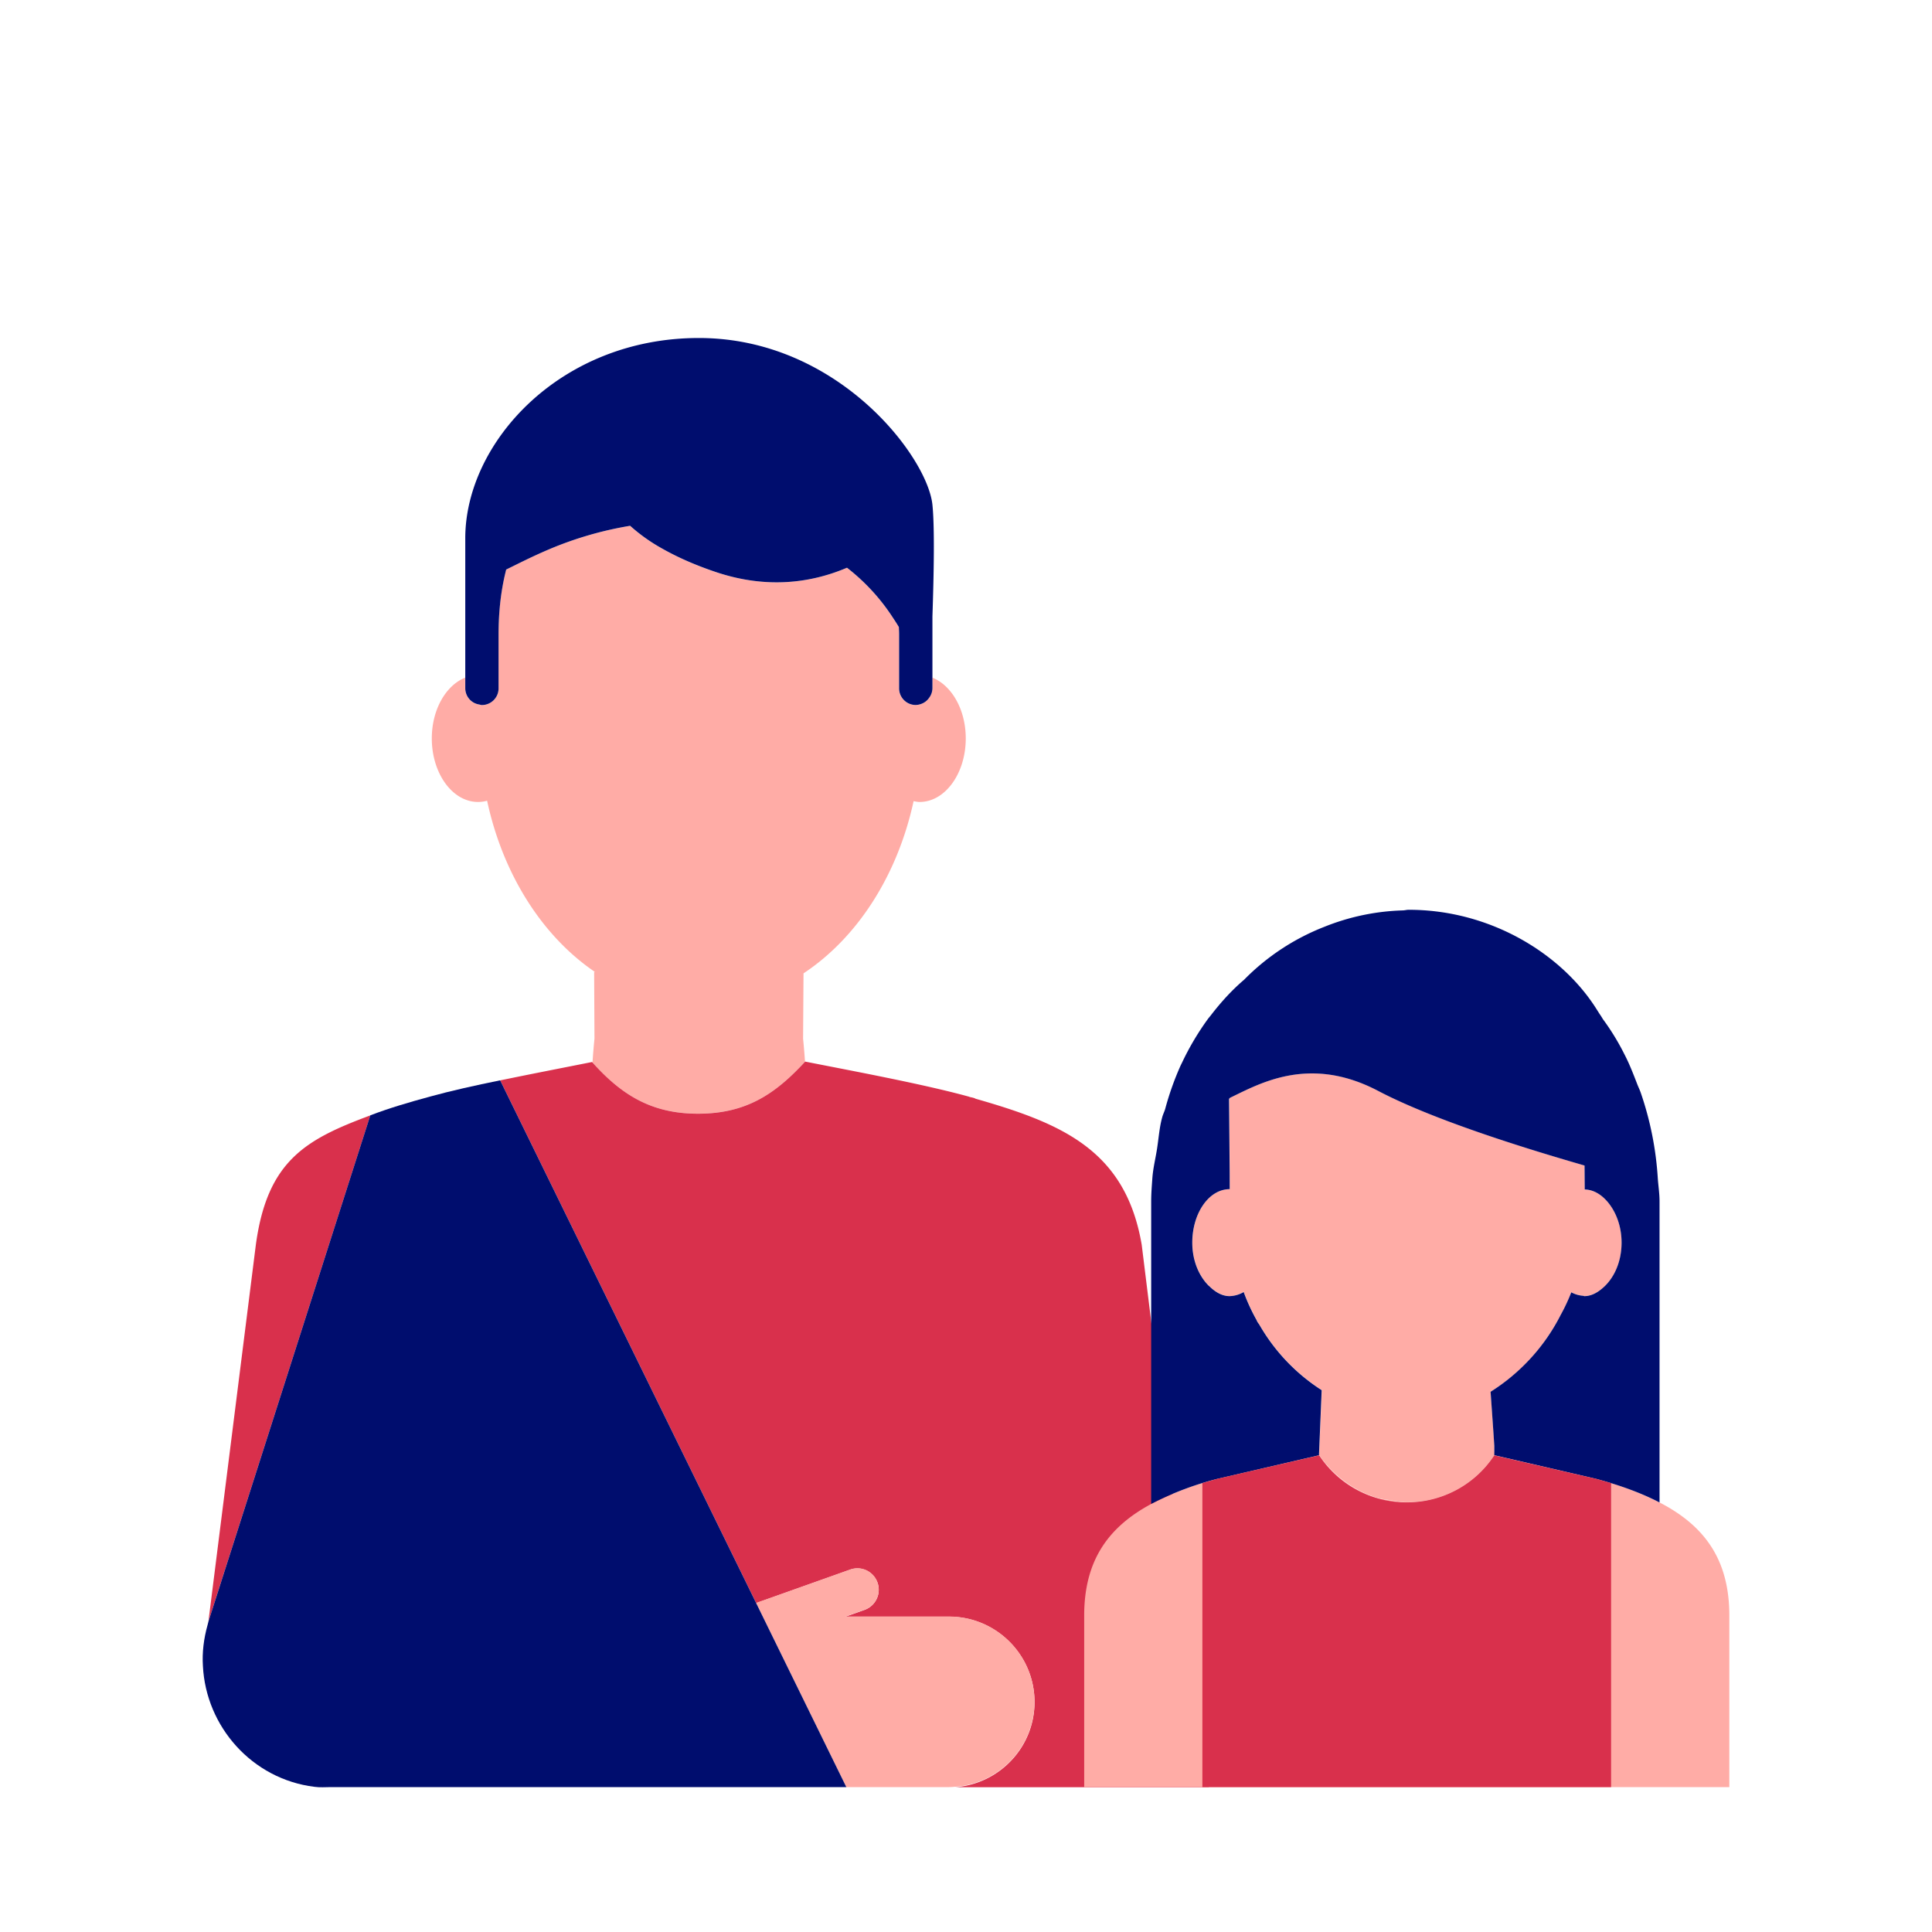
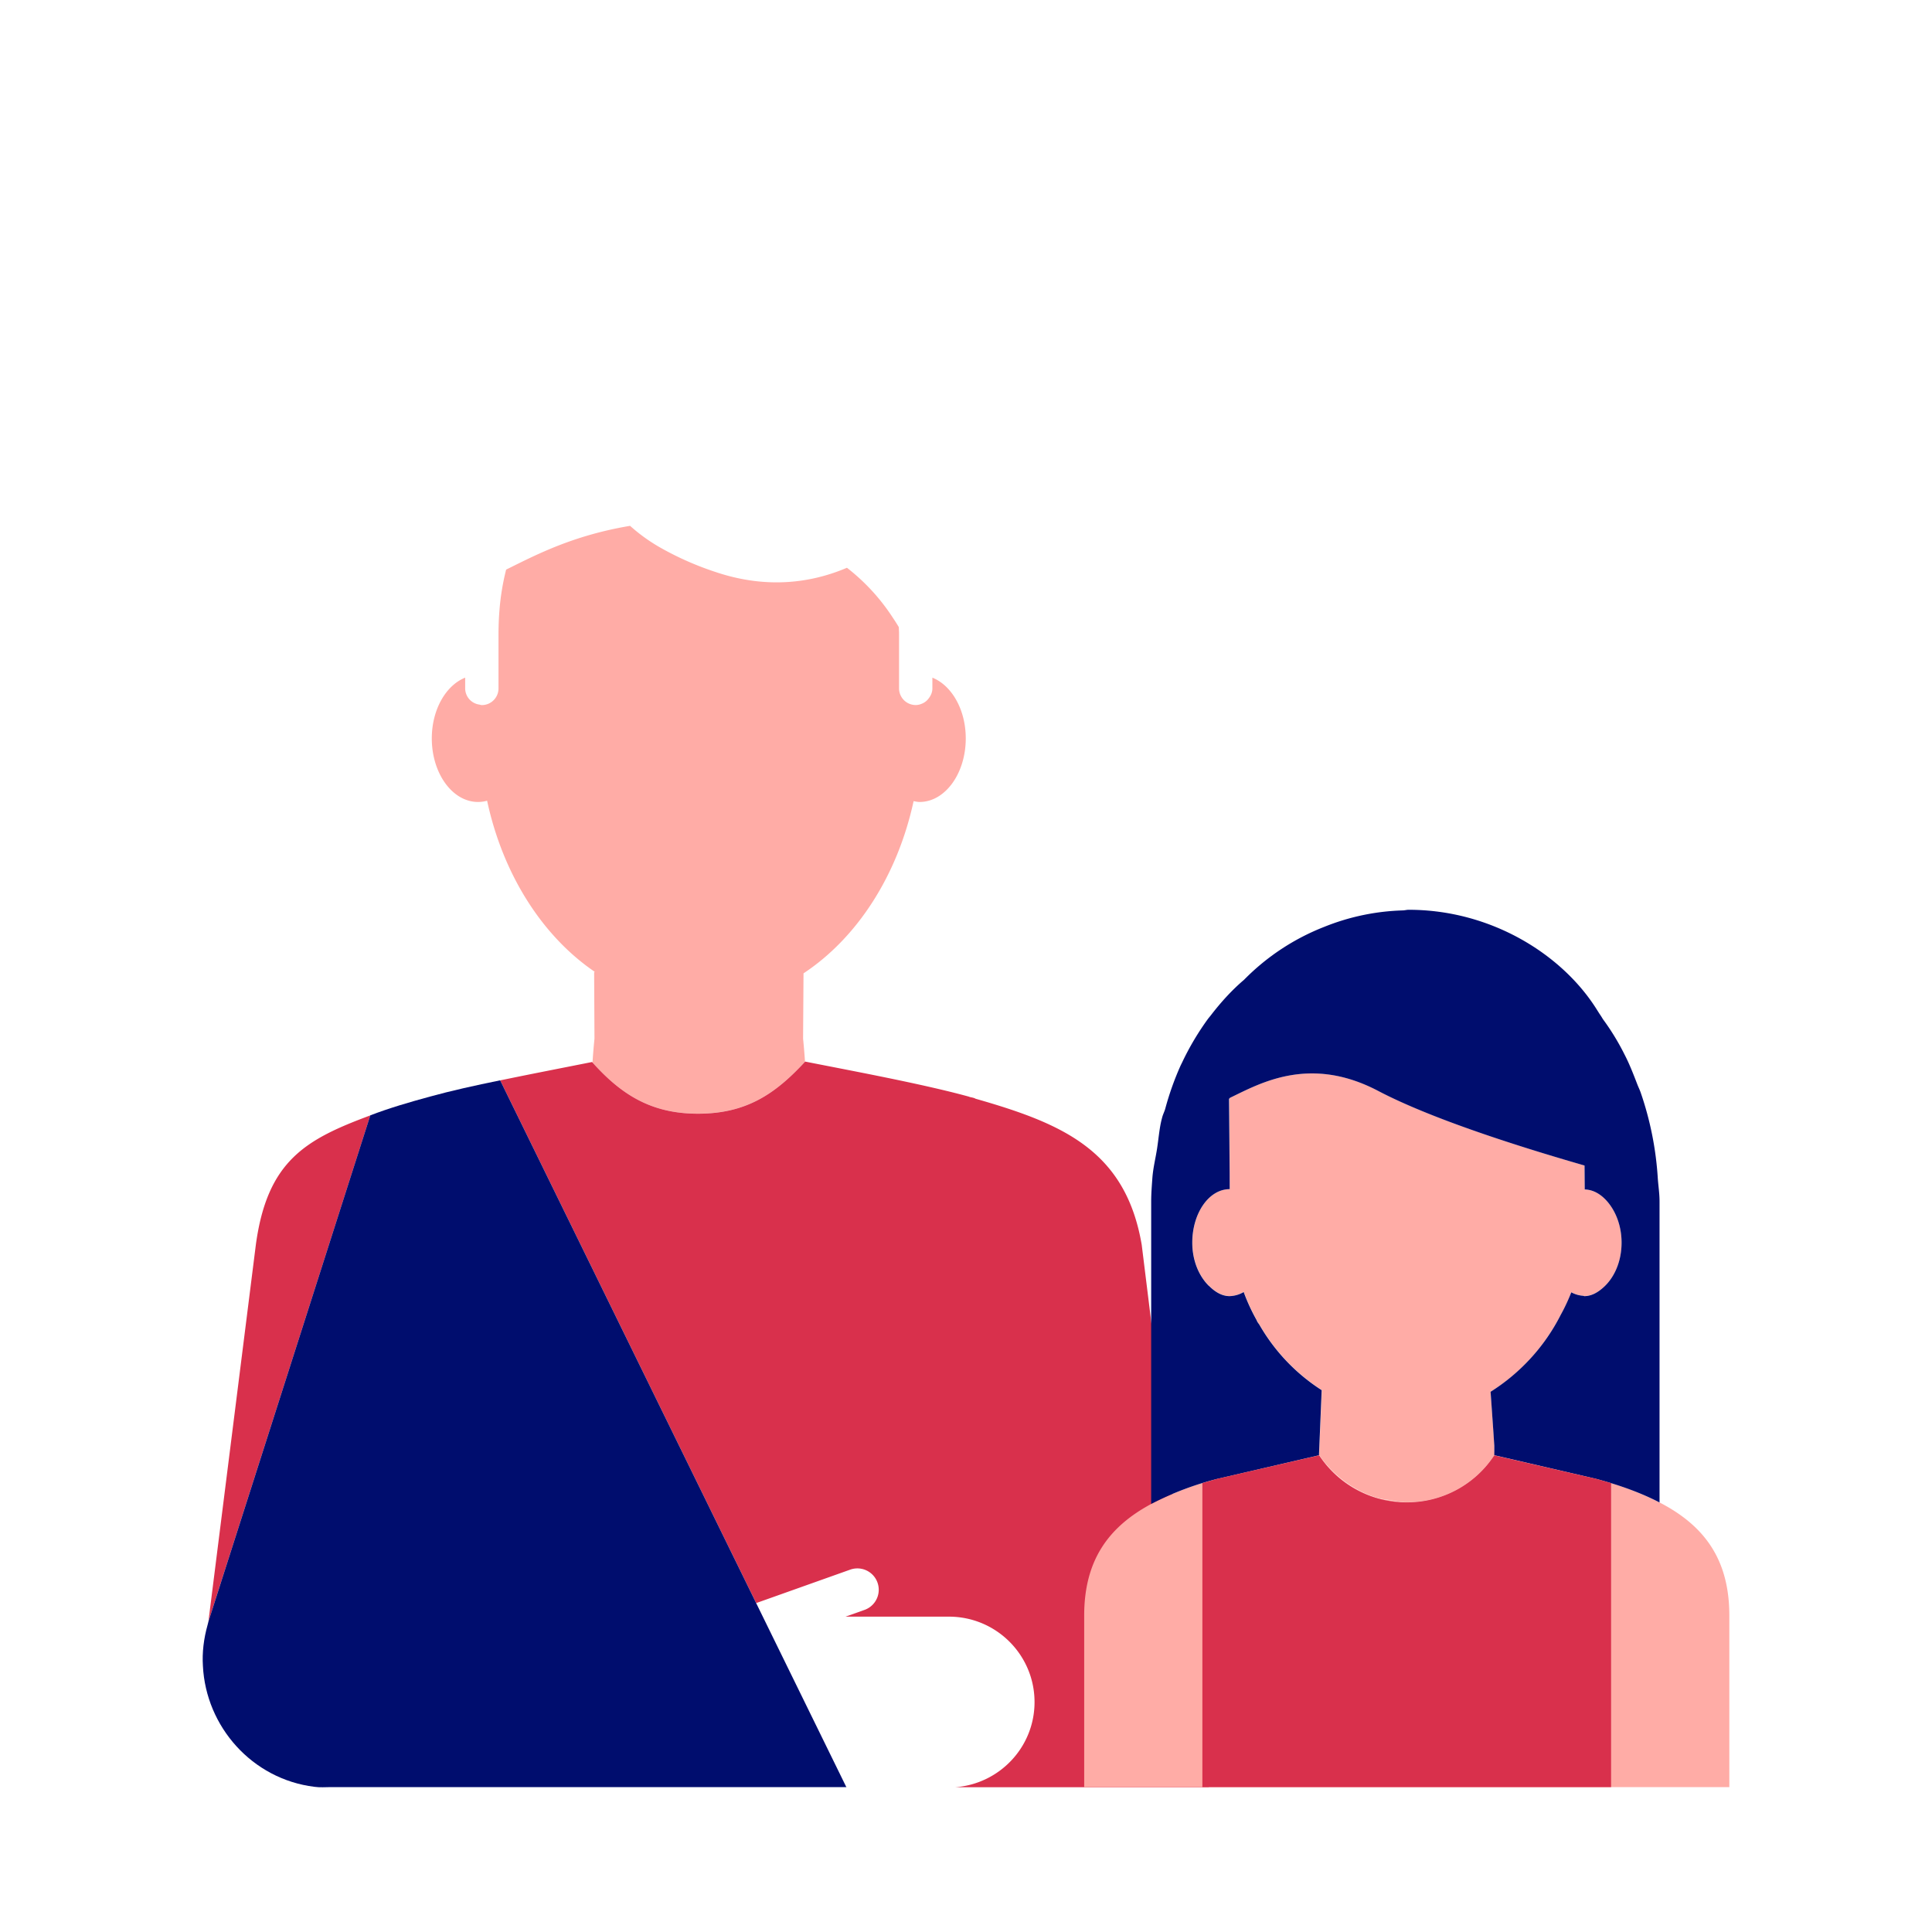
<svg xmlns="http://www.w3.org/2000/svg" version="1.1" x="0px" y="0px" viewBox="0 0 40 40" xml:space="preserve" focusable="false" aria-hidden="true" enable-background="new 0 0 40 40">
-   <path fill="none" d="M0 0h40v40H0z" />
  <g>
    <path d="M16.667 21.981c-.021-.3-.04-.475-.04-.475l.009-1.354c1.109-.733 1.944-2.02 2.279-3.565.041.007.081.017.123.017.529 0 .957-.589.957-1.316 0-.599-.293-1.098-.691-1.258v.222c0 .078-.03.146-.074.204a.322.322 0 0 1-.156.118.3.3 0 0 1-.115.023.345.345 0 0 1-.345-.345v-1.127c0-.05-.004-.093-.005-.141q-.057-.096-.122-.192a4.2 4.2 0 0 0-.952-1.037c-.705.3-1.629.455-2.722.087a6.3 6.3 0 0 1-1.1-.481 3.6 3.6 0 0 1-.668-.474c-.66.11-1.205.289-1.647.474-.374.156-.678.314-.919.432a5 5 0 0 0-.139.853q-.018.224-.019.48v1.127c0 .19-.154.345-.345.345-.02 0-.037-.008-.056-.011a.34.34 0 0 1-.289-.333v-.224c-.398.159-.691.659-.691 1.258 0 .727.429 1.316.957 1.316a.7.7 0 0 0 .188-.026c.328 1.528 1.145 2.807 2.234 3.546h-.018l.007 1.382s-.02.181-.041.492c.589.656 1.206 1.059 2.182 1.059.999 0 1.6-.406 2.218-1.076" fill="#FFACA6" />
-     <path d="M9.921 14.586c.019.003.036.011.056.011.19 0 .345-.154.345-.345v-1.127q.001-.256.019-.48c.027-.344.081-.625.139-.853.242-.118.545-.275.919-.432a7.4 7.4 0 0 1 1.647-.474 3.6 3.6 0 0 0 .668.474c.296.167.654.331 1.1.481 1.093.369 2.017.213 2.722-.087.407.317.718.675.952 1.037q.065.096.122.192c.001.048.005.091.005.141v1.127c0 .19.154.345.345.345q.06-.002.115-.023a.33.33 0 0 0 .156-.118.34.34 0 0 0 .074-.204v-1.489c.03-.893.047-1.849 0-2.31-.1-.992-1.958-3.454-4.836-3.454S9.633 9.17 9.633 11.143v3.109a.34.34 0 0 0 .288.334" fill="#000D6E" />
    <path d="M23.638 25.772c-.334-1.957-1.645-2.511-3.44-3.024-.044-.027-.106-.027-.141-.044-.964-.265-2.45-.539-3.387-.725l-.003.003c-.618.67-1.219 1.076-2.217 1.076-.975 0-1.593-.403-2.182-1.059l-.011-.011c-.531.106-1.22.239-1.901.38l5.3 10.822.203-.072 1.743-.62a.442.442 0 1 1 .298.833l-.394.14h2.14c.979 0 1.773.792 1.773 1.769 0 .934-.728 1.697-1.648 1.763h5.256zM5.297 25.772l-.982 7.8 3.352-10.479c-1.326.494-2.133.929-2.37 2.679" fill="#D9304C" />
-     <path d="M21.418 35.237c0-.977-.794-1.769-1.773-1.769h-2.14l.394-.14a.44.44 0 0 0 .268-.565.44.44 0 0 0-.566-.268l-1.743.62-.203.072 1.863 3.805.005.008h2.123q.063-.001.125-.007a1.765 1.765 0 0 0 1.647-1.756" fill="#FFACA6" />
    <path d="m15.655 33.189-5.3-10.822c-.522.106-1.035.221-1.45.336-.424.115-.849.239-1.238.389L4.316 33.571l-.018.071c-.08.283-.115.575-.097.849.062 1.256 1.017 2.343 2.308 2.503.115.017.23.006.345.006h10.674l-.005.006-.004-.013z" fill="#000D6E" />
    <path d="M35.804 37v-3.551c0-1.158-.512-1.86-1.444-2.342a6.5 6.5 0 0 0-1.313-.489l-2.106-.489-.002.002a2.17 2.17 0 0 1-1.814.974c-.129 0-.249-.026-.37-.047-.072-.012-.146-.017-.216-.037a2 2 0 0 1-.398-.158q-.052-.026-.103-.054a2.2 2.2 0 0 1-.729-.68l-.003.001-2.103.488a6.3 6.3 0 0 0-1.367.519c-.896.481-1.389 1.177-1.389 2.312V37z" fill="#FFACA6" />
-     <path d="M32.802 26.834c.152 0 .286-.08.405-.189-.12.109-.254.188-.408.188zM28.142 30.863l-.103-.054q.05.028.103.054M33.315 24.92c-.135-.175-.308-.29-.504-.294l-.004-.496-.003-.001.006.501c.195 0 .369.116.505.29M28.755 31.058c-.072-.012-.146-.018-.216-.037.07.02.144.024.216.037M32.533 26.756" fill="none" />
    <path d="M30.939 30.058v-.126l-.022-.332-.055-.786a4 4 0 0 0 .499-.368c.384-.331.704-.746.95-1.219.08-.153.16-.306.222-.472a.6.6 0 0 0 .248.072q.008.002.016.005l.002.001c.154 0 .288-.08.408-.188.216-.197.367-.527.367-.919 0-.32-.103-.604-.259-.806-.135-.175-.31-.29-.505-.29l-.006-.501c-.993-.287-3.051-.904-4.27-1.544-1.427-.749-2.457-.149-3.067.143l-.016.017.003.475v.007l.006 1.05.001.342c-.216 0-.409.125-.549.325-.14.201-.225.477-.225.782 0 .374.138.69.338.891l.011.008c.123.121.264.208.426.208.1 0 .199-.033.288-.089.075.206.168.4.27.586l.017.037q.022.032.043.063a3.94 3.94 0 0 0 1.287 1.35l-.055 1.317-.002.031.003-.001a2.25 2.25 0 0 0 .832.734q.189.1.398.158c.069.019.144.025.216.037.121.021.241.047.37.047.766 0 1.416-.385 1.814-.974v-.071z" fill="#FFACA6" />
    <path d="m25.204 30.618 2.103-.488h.002v-.031l.055-1.317a3.94 3.94 0 0 1-1.287-1.35c-.013-.022-.03-.041-.043-.063q-.01-.018-.017-.037a4 4 0 0 1-.268-.582.6.6 0 0 1-.292.085c-.16 0-.301-.088-.423-.209l-.011-.008c-.2-.201-.338-.516-.338-.891 0-.304.086-.581.226-.782s.333-.325.549-.325l-.001-.342-.009-1.047v-.01l-.004-.471.004-.004.016-.017c.61-.292 1.641-.892 3.067-.143 1.218.64 3.276 1.257 4.27 1.544l.003.001.004.496c.195.004.369.119.504.294.156.202.259.486.259.806 0 .392-.151.722-.367.919-.119.109-.253.189-.405.189l-.003-.001-.002-.001q-.008-.002-.016-.005a.6.6 0 0 1-.248-.072 4 4 0 0 1-.222.472 4.04 4.04 0 0 1-1.449 1.587l.055.786.022.332v.198l.002-.002 2.106.489c.506.135.94.296 1.313.489v-6.235c0-.163-.025-.316-.036-.475a6.7 6.7 0 0 0-.354-1.776c-.02-.058-.047-.111-.069-.168-.082-.212-.164-.425-.266-.621a5 5 0 0 0-.449-.734q-.032-.055-.069-.108l-.078-.123c-.716-1.117-2.174-2.031-3.873-2.031-.042 0-.08.012-.122.013a4.7 4.7 0 0 0-1.627.341 4.75 4.75 0 0 0-1.659 1.095c-.251.213-.48.465-.691.74l-.049.06a5.6 5.6 0 0 0-.541.909l-.032.065a6 6 0 0 0-.319.897c-.018.063-.048.117-.064.181l-.009.034c-.05.196-.065.41-.097.615-.032.204-.082.399-.097.611-.011.158-.024.314-.024.475v6.265a6.4 6.4 0 0 1 1.37-.519" fill="#000D6E" />
    <path d="M33.356 37v-6.294l-.31-.088-2.108-.486a2.16 2.16 0 0 1-1.813.973 2.16 2.16 0 0 1-1.813-.973l-2.108.486-.31.088V37z" fill="#D9304C" />
  </g>
</svg>